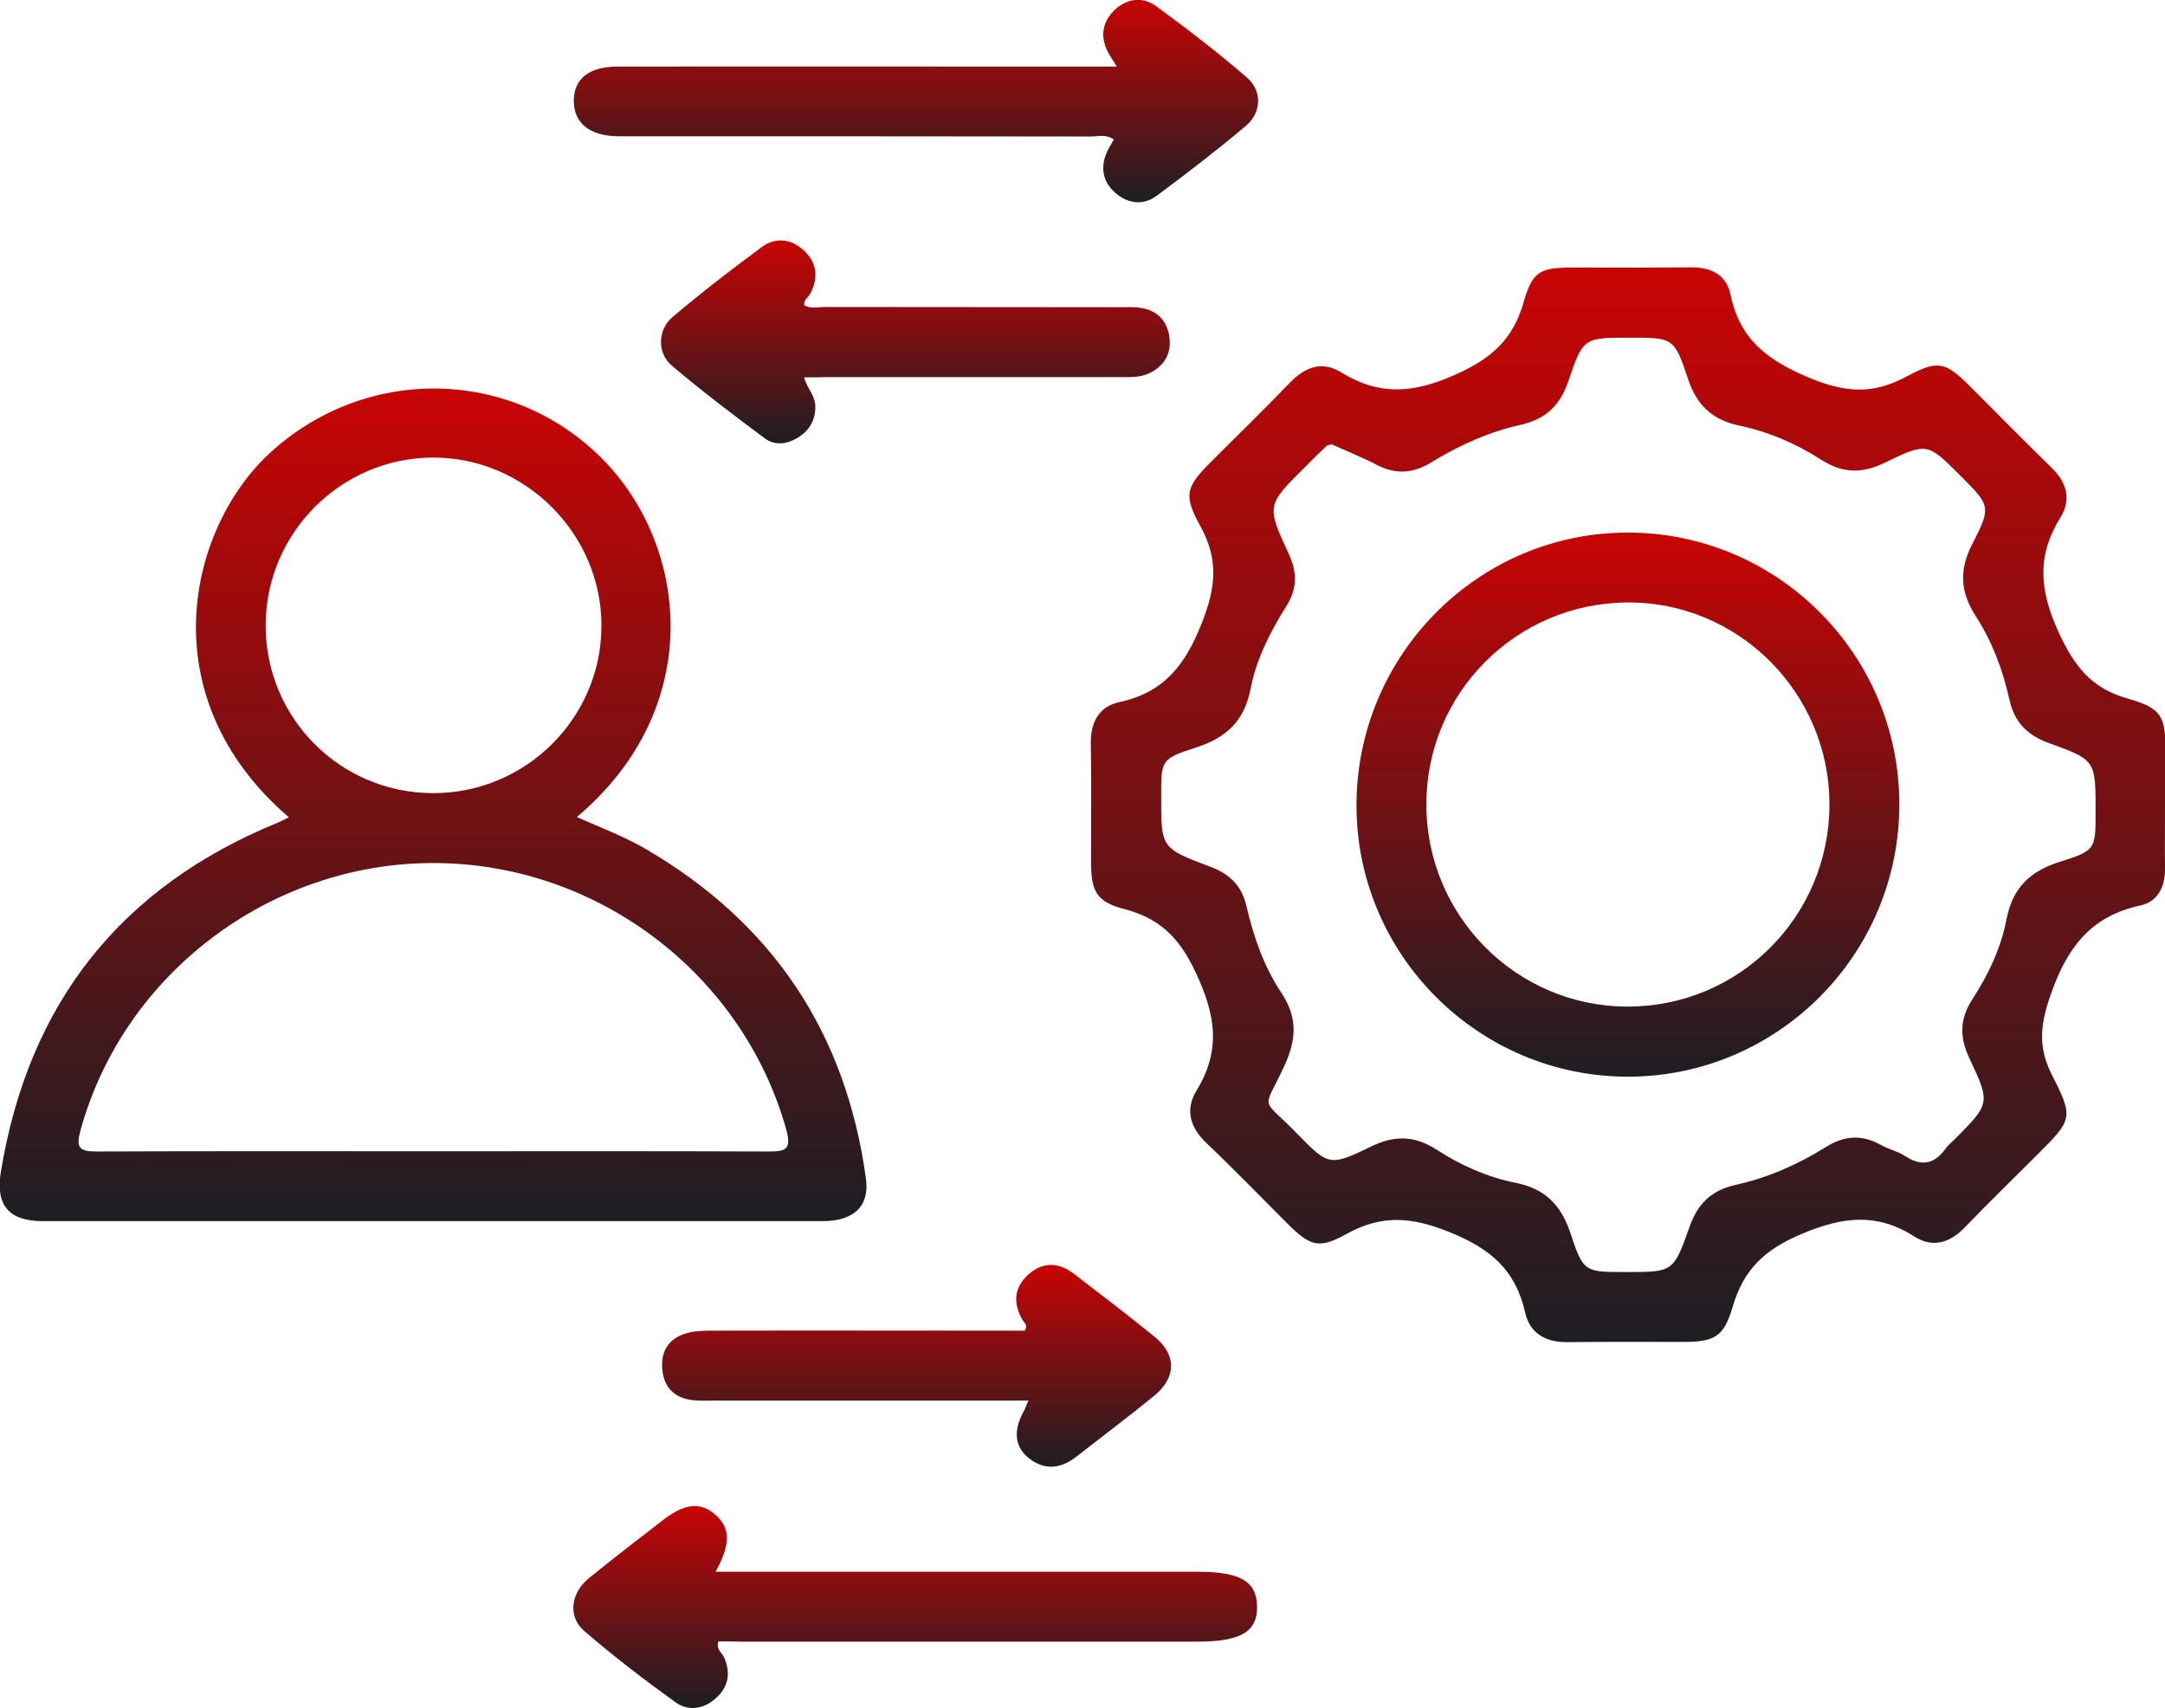
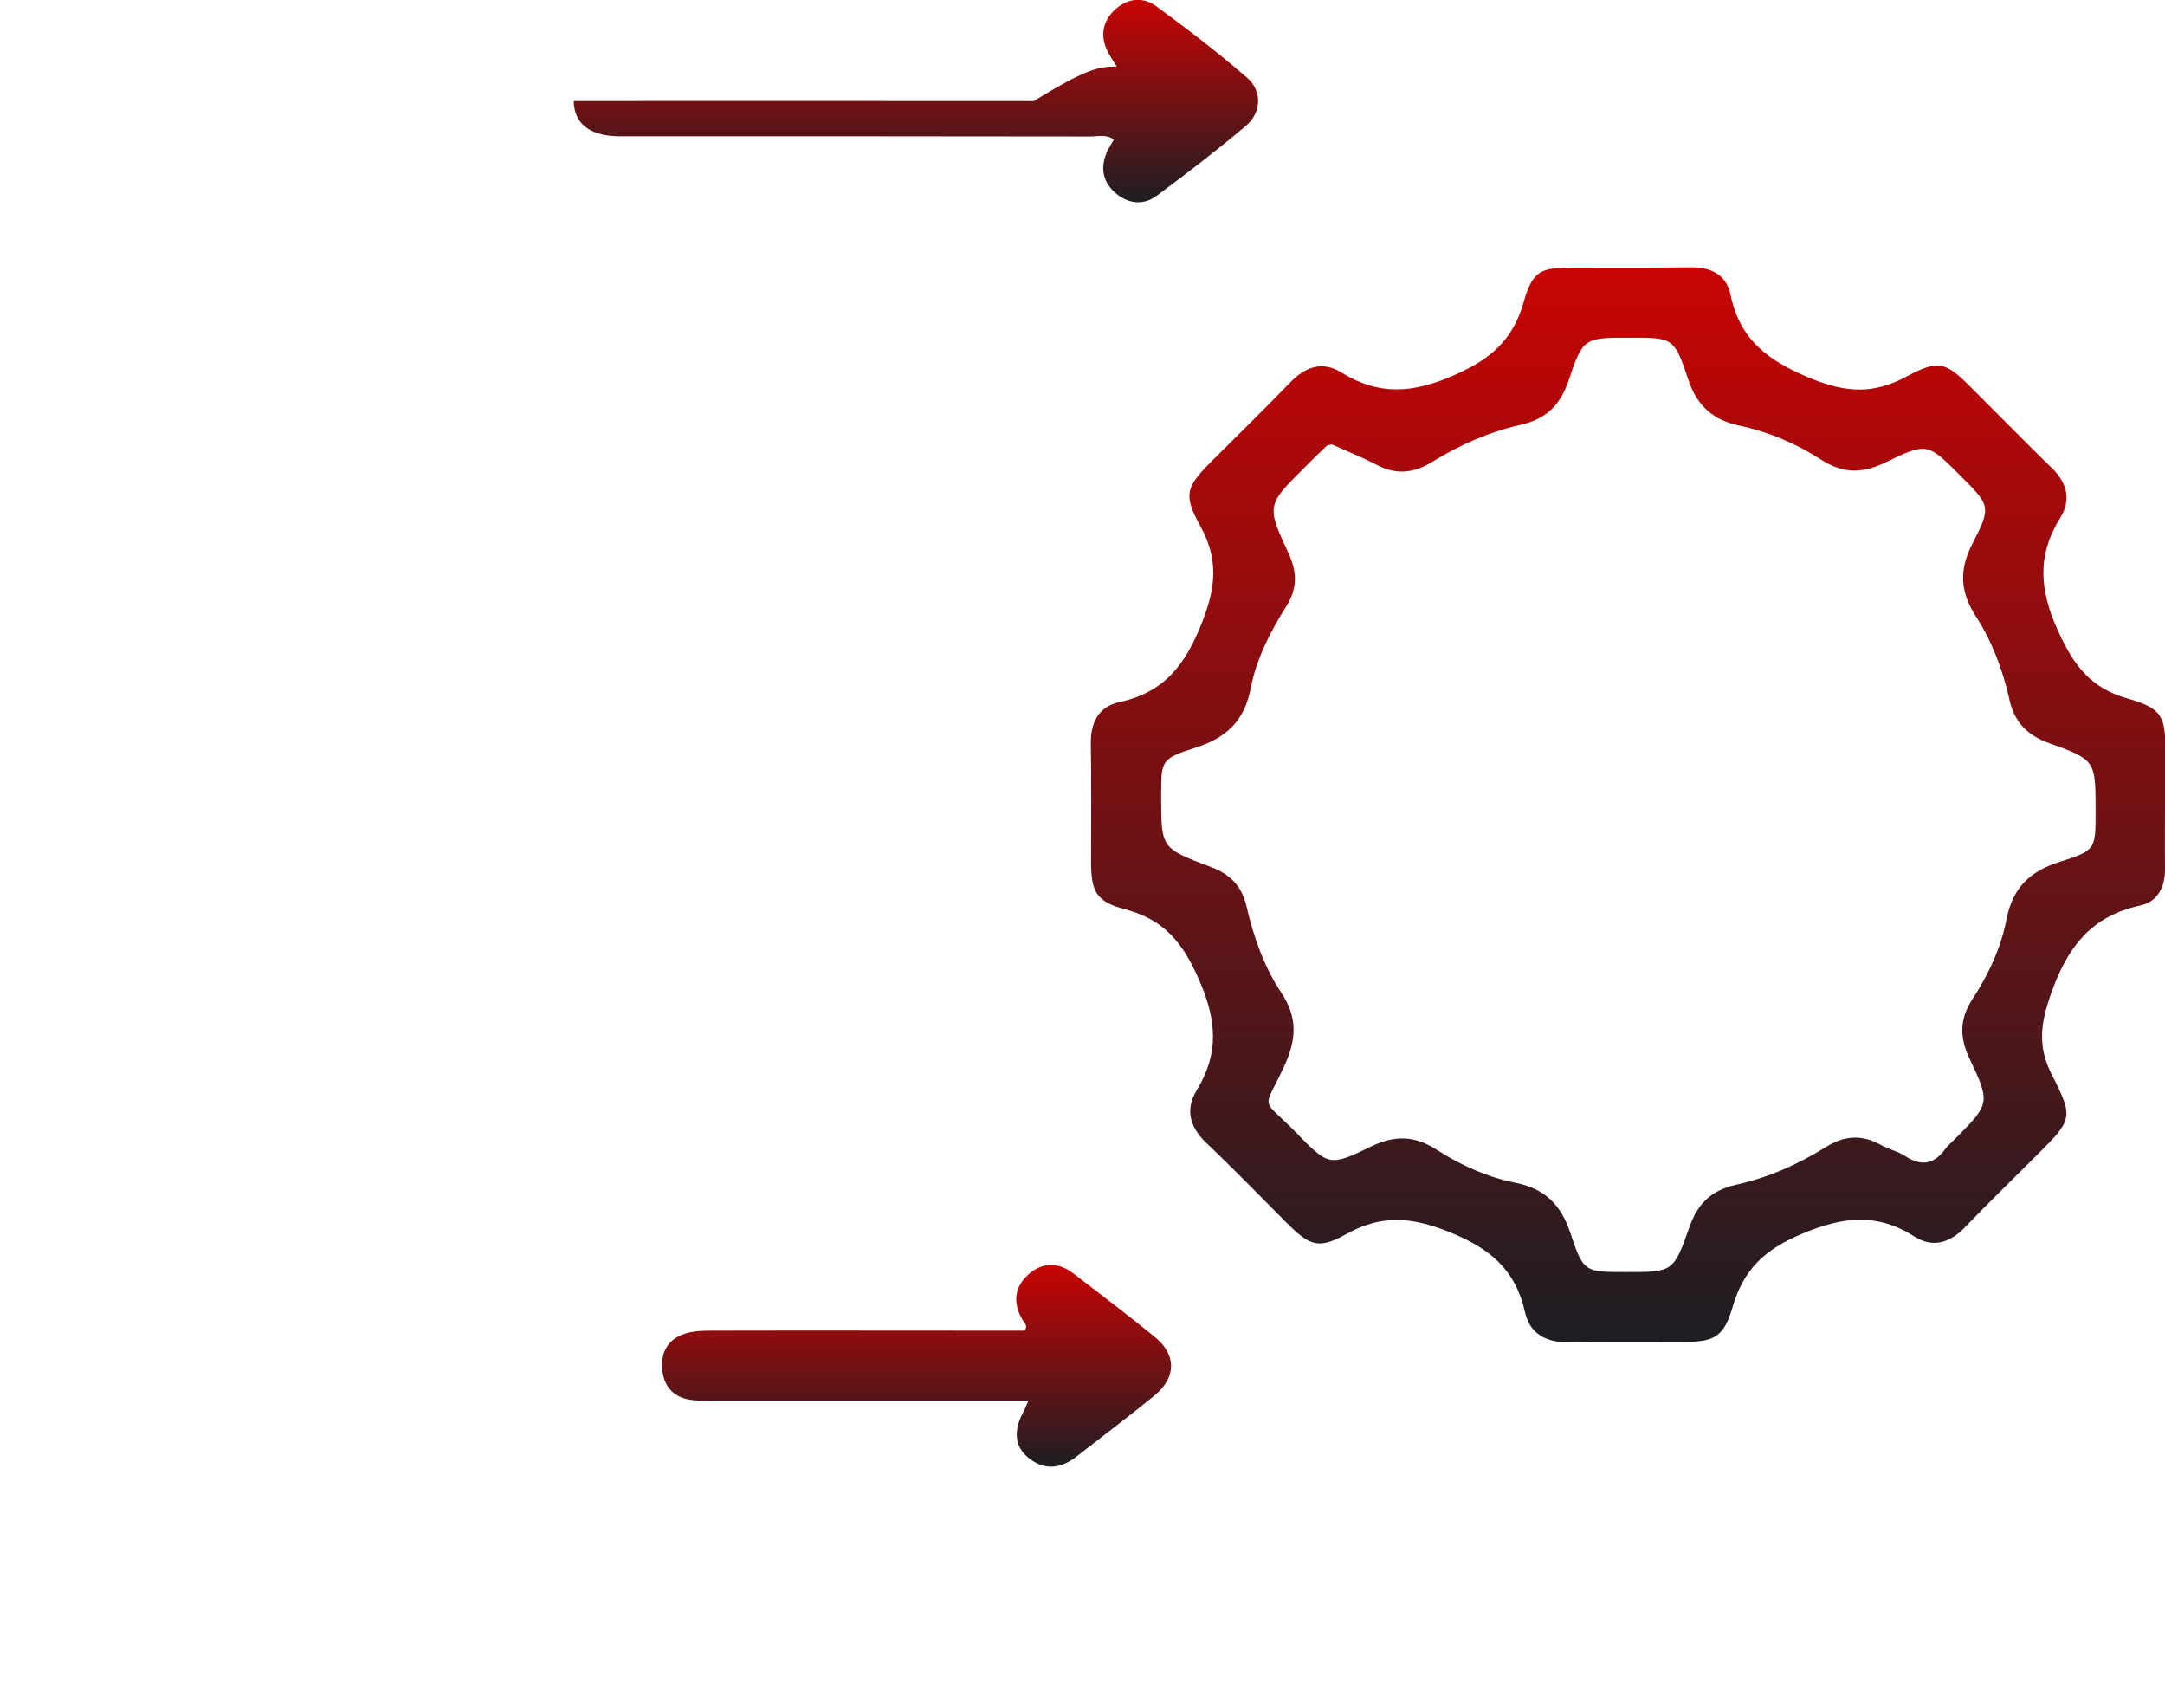
<svg xmlns="http://www.w3.org/2000/svg" version="1.1" id="Layer_1" x="0px" y="0px" viewBox="0 0 92.33 72.83" style="enable-background:new 0 0 92.33 72.83;" xml:space="preserve">
  <style type="text/css">
	.st0{fill:url(#SVGID_1_);}
	.st1{fill:url(#SVGID_00000096767547360564393490000012498836060130172554_);}
	.st2{fill:url(#SVGID_00000007428544597360493980000009911415363017738624_);}
	.st3{fill:url(#SVGID_00000030483571115174208660000012571557504940770959_);}
	.st4{fill:url(#SVGID_00000098924850370779501610000012106770973138427573_);}
	.st5{fill:url(#SVGID_00000170247848341520200860000016666428002777217425_);}
	.st6{fill:url(#SVGID_00000159467016543990236200000016342025951228869272_);}
	.st7{fill:url(#SVGID_00000094608625890467173410000017577492632945049740_);}
	.st8{fill:url(#SVGID_00000020396848314958515610000010423676319871527857_);}
	.st9{fill:url(#SVGID_00000083806327928457027100000015420148718392363151_);}
	.st10{fill:url(#SVGID_00000036251740065551297240000013922925953588097695_);}
	.st11{fill:url(#SVGID_00000145055163691721158270000002527827821955952787_);}
	.st12{fill:url(#SVGID_00000158746291307680548750000001364327643010355104_);}
	.st13{fill:url(#SVGID_00000092436743049550525340000009484179952393420425_);}
	.st14{fill:url(#SVGID_00000065752736701601338230000017617746728521256876_);}
	.st15{fill:url(#SVGID_00000137092600620083799970000002487516751635553953_);}
	.st16{fill:url(#SVGID_00000077300394331805743420000004760525080249503405_);}
	.st17{fill:url(#SVGID_00000123411996014352819220000007233366919948778174_);}
	.st18{fill:url(#SVGID_00000119099459632322920290000012955016265650306994_);}
	.st19{fill:url(#SVGID_00000011731175857936711450000000207021952492617629_);}
	.st20{fill:url(#SVGID_00000179617739164868029940000006912742068469264014_);}
	.st21{fill:url(#SVGID_00000059277556675996595840000018007401199353655997_);}
	.st22{fill:url(#SVGID_00000040549370108374502820000013171518123649374340_);}
	.st23{fill:url(#SVGID_00000137850583936780172820000011037048450351046078_);}
	.st24{fill:url(#SVGID_00000137109218166139304470000007347154478550631839_);}
	.st25{fill:url(#SVGID_00000107561714974635223450000009913162144697383097_);}
	.st26{fill:url(#SVGID_00000041297819600101378280000011973124696635316153_);}
	.st27{fill:url(#SVGID_00000010270077811607560090000011787472613374104731_);}
	.st28{fill:url(#SVGID_00000018936219875103235600000008548974232542883491_);}
	.st29{fill:url(#SVGID_00000172427005664952718530000016823389362911123885_);}
	.st30{fill:url(#SVGID_00000170999878205940403430000008991523997657660812_);}
	.st31{fill:url(#SVGID_00000137128640195137101710000000965325932750363529_);}
	.st32{fill:url(#SVGID_00000173155987604636734880000007494521097875157652_);}
	.st33{fill:url(#SVGID_00000164492779516509999560000000332872513980113595_);}
	.st34{fill:url(#SVGID_00000129184873346257011710000008376510508599605914_);}
	.st35{fill:url(#SVGID_00000107584655033772187060000017382923338432550820_);}
	.st36{fill:url(#SVGID_00000014624063013890551300000010536793505091540398_);}
	.st37{fill:url(#SVGID_00000016756480645887678800000005026993025592888496_);}
	.st38{fill:url(#SVGID_00000165916116863684487380000017238322855308564923_);}
	.st39{fill:url(#SVGID_00000075844816115790702820000000490168890117870014_);}
	.st40{fill:url(#SVGID_00000122716190932295854510000011371114010899454392_);}
	.st41{fill:url(#SVGID_00000147918275864178230620000015169659128904144262_);}
	.st42{fill:url(#SVGID_00000101813900720148918840000000086297261088114871_);}
	.st43{fill:url(#SVGID_00000028297597551536760300000002786024911974074808_);}
	.st44{fill:url(#SVGID_00000021820793444290309550000009667808570577291156_);}
	.st45{fill:url(#SVGID_00000031169965224377129920000014462981449879012526_);}
	.st46{fill:url(#SVGID_00000178168279916144351440000010250498640837841036_);}
	.st47{fill:url(#SVGID_00000176735981283533858380000007186030331878768816_);}
	.st48{fill:url(#SVGID_00000060715360121396532540000007225645363011159174_);}
	.st49{fill:url(#SVGID_00000056395160034746222980000014803372472464270742_);}
	.st50{fill:url(#SVGID_00000023970846403810691960000011567817097392798652_);}
	.st51{fill:url(#SVGID_00000071538054666523936070000004287534687512948645_);}
	.st52{fill:url(#SVGID_00000044862282912991146390000017549573462860192927_);}
	.st53{fill:url(#SVGID_00000021807895149580608690000012948246773805769908_);}
	.st54{fill:url(#SVGID_00000166663411732941595300000012916034975543965357_);}
	.st55{fill:url(#SVGID_00000126319646405776911450000008485977233144710539_);}
	.st56{fill:url(#SVGID_00000101100790942871881430000015464669160833702019_);}
	.st57{fill:url(#SVGID_00000139992585627380584720000004664371338479517839_);}
	.st58{fill:url(#SVGID_00000068648392567608591850000004716218350452131205_);}
	.st59{fill:url(#SVGID_00000031892357558437295010000010342901792915213467_);}
	.st60{fill:url(#SVGID_00000047750072141914322850000002657448564428838550_);}
	.st61{fill:url(#SVGID_00000036965511049894254190000011295374280063635842_);}
	.st62{fill:url(#SVGID_00000155125788084534600900000000157652896582118582_);}
	.st63{fill:url(#SVGID_00000070797048080367821570000011682575072097794749_);}
	.st64{fill:url(#SVGID_00000116948905798870679570000009406250346507079299_);}
	.st65{fill:url(#SVGID_00000105417009237122386140000006600861686726629822_);}
	.st66{fill:url(#SVGID_00000126288460621600249250000015996130772212668802_);}
	.st67{fill:url(#SVGID_00000090982175997478938610000017161202810239654587_);}
	.st68{fill:url(#SVGID_00000163755482345562276480000007584416758649957539_);}
	.st69{fill:url(#SVGID_00000000184611373489157740000010524666427512869807_);}
	.st70{fill:url(#SVGID_00000036223765750268326900000011592797566909852032_);}
	.st71{fill:url(#SVGID_00000000902011694184780030000012804513842506779838_);}
	.st72{fill:url(#SVGID_00000001664316782706126230000014166684311793362615_);}
	.st73{fill:url(#SVGID_00000168825004876658044680000011100674141474863520_);}
	.st74{fill:url(#SVGID_00000138566432393657117880000002607804730267561865_);}
	.st75{fill:url(#SVGID_00000157285291654349929080000015076817666423244469_);}
	.st76{fill:url(#SVGID_00000046341220129935642720000017924288268350218127_);}
	.st77{fill:url(#SVGID_00000027575788671003215580000010683933186339384988_);}
	.st78{fill:url(#SVGID_00000056404501630520725080000000802558420114329996_);}
	.st79{fill:url(#SVGID_00000143587068695794241260000007681401660444159378_);}
	.st80{fill:url(#SVGID_00000055709040936829405740000013662505941734148286_);}
	.st81{fill:url(#SVGID_00000000215838039085410850000011475023329426088594_);}
	.st82{fill:url(#SVGID_00000110472155465580138700000013666164648453220277_);}
	.st83{fill:url(#SVGID_00000049910836735925062000000016369835962602117258_);}
	.st84{fill:url(#SVGID_00000021096500906079408180000014475536374870730908_);}
	.st85{fill:url(#SVGID_00000005972826145544430160000003104299007297776053_);}
	.st86{fill:url(#SVGID_00000164507708576078165250000006850362796052983717_);}
	.st87{fill:url(#SVGID_00000168801985045182556400000010413970246026698674_);}
	.st88{fill:url(#SVGID_00000153704984872533056840000013127234507191639986_);}
	.st89{fill:url(#SVGID_00000168819699296890869370000014134109191041246119_);}
	.st90{fill:url(#SVGID_00000005952047360600016610000004119024321875402429_);}
	.st91{fill:url(#SVGID_00000021824909687614478720000017140587601890560181_);}
	.st92{fill:url(#SVGID_00000062892186236634694790000008985352105919670163_);}
	.st93{fill:url(#SVGID_00000137830154494181980080000010932625788114014593_);}
	.st94{fill:url(#SVGID_00000073683485095178947590000011838061196539015850_);}
	.st95{fill:url(#SVGID_00000016046488173982091170000005710901921927267721_);}
	.st96{fill:url(#SVGID_00000116234533948007892230000003328728156943789748_);}
	.st97{fill:url(#SVGID_00000124879986855118554590000012150074812685612697_);}
	.st98{fill:url(#SVGID_00000012449900934561178460000004475209712667714702_);}
	.st99{fill:url(#SVGID_00000098908542902114169160000004588551429807067290_);}
	.st100{fill:url(#SVGID_00000173872495140457797960000000825955346047179949_);}
	.st101{fill:url(#SVGID_00000096762760516197695310000006230628063569034889_);}
	.st102{fill:url(#SVGID_00000078729828975221442660000004616738079469847230_);}
	.st103{fill:url(#SVGID_00000030468575097873278730000016714363777069508768_);}
	.st104{fill:url(#SVGID_00000075125866025748194670000008881664985487177120_);}
	.st105{fill:url(#SVGID_00000109735306763778906190000008332493117709975937_);}
	.st106{fill:url(#SVGID_00000129896311387009270980000010743492558732940707_);}
	.st107{fill:url(#SVGID_00000085935151996560715740000013994781036823916207_);}
	.st108{fill:url(#SVGID_00000047754046556334247960000009473596678676511108_);}
	.st109{fill:url(#SVGID_00000148630318521439046630000016130022630303691142_);}
	.st110{fill:url(#SVGID_00000053537855843649936850000005905464750676260519_);}
	.st111{fill:url(#SVGID_00000171684950072407977430000005407267694295092121_);}
	.st112{fill:url(#SVGID_00000093869184965160961320000017982342368202893721_);}
	.st113{fill:url(#SVGID_00000103971418693610092890000009979616665491696543_);}
	.st114{fill:url(#SVGID_00000017504836137157899700000010630461874008543134_);}
	.st115{fill:url(#SVGID_00000074423632024161987750000010068803964445752483_);}
	.st116{fill:url(#SVGID_00000072246188760853888190000013910660668381798054_);}
	.st117{fill:url(#SVGID_00000036209637316934567910000005148418620960859553_);}
	.st118{fill:url(#SVGID_00000062872047124276989330000010939436666340534698_);}
	.st119{fill:url(#SVGID_00000156556932025599909610000002698854485580874628_);}
	.st120{fill:url(#SVGID_00000062190576147301857140000004530574282470133673_);}
	.st121{fill:url(#SVGID_00000127044413069020332310000017941273738562979717_);}
	.st122{fill:url(#SVGID_00000111895319310292697380000004806833292599538845_);}
	.st123{fill:url(#SVGID_00000110469296713268054880000002190836382602483864_);}
	.st124{fill:url(#SVGID_00000076603497126249385520000005308747035767980472_);}
	.st125{fill:url(#SVGID_00000093139054910895041860000006952784425442358690_);}
	.st126{fill:url(#SVGID_00000142862603357427322340000006881891798159737489_);}
	.st127{fill:url(#SVGID_00000031907813648111031170000014151080584615229883_);}
	.st128{fill:url(#SVGID_00000157298465191232709000000018278139328786438286_);}
	.st129{fill:url(#SVGID_00000138552902661183743970000002081658671531665040_);}
	.st130{fill:url(#SVGID_00000103264425286211640600000017192761366394615219_);}
	.st131{fill:url(#SVGID_00000067207413317546540450000016422242050642583737_);}
	.st132{fill:url(#SVGID_00000010300699322227319700000000954301134861625989_);}
	.st133{fill:url(#SVGID_00000097485329686663050470000013443748539298512557_);}
	.st134{fill:url(#SVGID_00000021817491481921771740000010045815969005037245_);}
	.st135{fill:url(#SVGID_00000080904554024986780510000005291990312568162180_);}
	.st136{fill:url(#SVGID_00000143583796630270616980000001276701039468338100_);}
	.st137{fill:url(#SVGID_00000089537763151311593920000000389385010855169181_);}
	.st138{fill:url(#SVGID_00000079480835128651444000000003245724102536643466_);}
	.st139{fill:url(#SVGID_00000065072346296865718400000007480926545987285674_);}
	.st140{fill:url(#SVGID_00000047043348314365533840000007440532768235086773_);}
	.st141{fill:url(#SVGID_00000169547071450496326760000010449725365360619657_);}
	.st142{fill:url(#SVGID_00000084504117407680261420000009657518251957768347_);}
	.st143{fill:url(#SVGID_00000038391703167091439930000010338055563547368117_);}
	.st144{fill:url(#SVGID_00000142156343547559069390000014066953414157656750_);}
	.st145{fill:url(#SVGID_00000070807856506792039890000000412863878213461417_);}
</style>
  <g>
    <linearGradient id="SVGID_1_" gradientUnits="userSpaceOnUse" x1="69.423" y1="11.416" x2="69.423" y2="57.226">
      <stop offset="0" style="stop-color:#C80404" />
      <stop offset="1" style="stop-color:#1D1E23" />
    </linearGradient>
    <path class="st0" d="M92.33,34.34c0,0.9-0.01,1.8,0,2.7c0.01,0.77-0.31,1.41-1.05,1.57c-2.09,0.45-3.1,1.76-3.8,3.73   c-0.46,1.3-0.6,2.28,0.04,3.52c0.93,1.81,0.84,1.9-0.62,3.36c-1.03,1.03-2.08,2.05-3.09,3.1c-0.64,0.67-1.37,0.91-2.16,0.41   c-1.6-1.02-3.04-0.86-4.8-0.12c-1.6,0.67-2.49,1.52-2.96,3.12c-0.38,1.29-0.78,1.49-2.11,1.49c-1.64,0-3.29-0.01-4.93,0.01   c-0.93,0.01-1.61-0.37-1.81-1.27c-0.41-1.82-1.48-2.72-3.24-3.43c-1.62-0.65-2.89-0.74-4.38,0.09c-1.19,0.66-1.55,0.51-2.53-0.46   c-1.14-1.14-2.26-2.3-3.43-3.41c-0.71-0.67-0.93-1.43-0.43-2.25c0.96-1.57,0.87-2.97,0.11-4.71c-0.7-1.61-1.5-2.58-3.17-3.02   c-1.23-0.32-1.44-0.77-1.44-2.05c0-1.68,0.02-3.35-0.01-5.03c-0.01-0.9,0.35-1.56,1.21-1.75c1.91-0.41,2.82-1.58,3.53-3.39   c0.6-1.52,0.71-2.7-0.07-4.12c-0.75-1.35-0.6-1.68,0.49-2.77c1.12-1.12,2.25-2.22,3.35-3.36c0.64-0.66,1.36-0.92,2.17-0.42   c1.6,0.99,3.04,0.9,4.81,0.12c1.58-0.69,2.51-1.51,2.97-3.12c0.38-1.33,0.71-1.47,2.11-1.47c1.68,0,3.35,0.01,5.03-0.01   c0.86-0.01,1.51,0.33,1.68,1.16c0.4,1.96,1.65,2.85,3.46,3.59c1.51,0.61,2.66,0.65,4.04-0.09c1.39-0.75,1.68-0.62,2.77,0.47   c1.14,1.14,2.27,2.29,3.43,3.42c0.64,0.62,0.84,1.35,0.38,2.1c-1.02,1.63-0.91,3.1-0.1,4.88c0.68,1.48,1.4,2.42,2.97,2.86   c1.47,0.42,1.6,0.76,1.6,2.3C92.33,32.85,92.33,33.59,92.33,34.34z M56.8,18.95c-0.07,0.02-0.18,0.02-0.23,0.07   c-0.32,0.3-0.63,0.6-0.93,0.91c-1.61,1.6-1.64,1.62-0.69,3.66c0.38,0.82,0.38,1.52-0.1,2.27c-0.68,1.08-1.27,2.24-1.51,3.48   c-0.27,1.41-1.04,2.12-2.35,2.54c-1.5,0.48-1.47,0.55-1.47,2.1c0,2.17-0.01,2.19,2.1,2.98c0.83,0.31,1.34,0.81,1.54,1.69   c0.3,1.3,0.75,2.58,1.49,3.69c0.7,1.06,0.64,1.99,0.12,3.12c-0.92,1.98-1.02,1.27,0.51,2.84c1.38,1.42,1.42,1.45,3.21,0.58   c1-0.48,1.85-0.46,2.79,0.15c1.02,0.66,2.14,1.16,3.33,1.4c1.28,0.25,1.97,0.95,2.37,2.17c0.55,1.66,0.61,1.64,2.38,1.64   c1.97,0,2.01,0.01,2.68-1.89c0.35-1.01,0.92-1.59,1.99-1.83c1.37-0.3,2.65-0.87,3.84-1.61c0.79-0.5,1.55-0.54,2.36-0.08   c0.32,0.18,0.71,0.26,1.01,0.46c0.7,0.46,1.25,0.36,1.73-0.31c0.11-0.15,0.26-0.27,0.39-0.4c1.5-1.51,1.54-1.53,0.63-3.45   c-0.43-0.91-0.42-1.68,0.13-2.53c0.68-1.04,1.22-2.19,1.45-3.4c0.27-1.37,1.02-2.06,2.3-2.46c1.53-0.48,1.5-0.55,1.5-2.17   c0-2.12,0.01-2.17-1.98-2.88c-0.95-0.34-1.49-0.91-1.7-1.88c-0.28-1.25-0.73-2.45-1.42-3.52c-0.68-1.05-0.73-1.99-0.15-3.11   c0.82-1.59,0.75-1.63-0.53-2.91c-1.38-1.38-1.4-1.42-3.21-0.54c-0.97,0.47-1.79,0.46-2.7-0.12c-1.07-0.69-2.25-1.2-3.5-1.46   c-1.15-0.25-1.81-0.85-2.19-1.99c-0.59-1.78-0.65-1.76-2.48-1.76c-1.94,0-2-0.02-2.62,1.84c-0.36,1.06-0.98,1.64-2.06,1.88   c-1.34,0.3-2.59,0.86-3.76,1.58c-0.8,0.49-1.54,0.55-2.36,0.12C58.08,19.49,57.44,19.24,56.8,18.95z" />
    <linearGradient id="SVGID_00000069360731768017129640000012819316654987194254_" gradientUnits="userSpaceOnUse" x1="18.48" y1="16.56" x2="18.48" y2="52.07">
      <stop offset="0" style="stop-color:#C80404" />
      <stop offset="1" style="stop-color:#1D1E23" />
    </linearGradient>
-     <path style="fill:url(#SVGID_00000069360731768017129640000012819316654987194254_);" d="M12.32,34.85   c-6.01-5.16-4.28-12.39-0.76-15.58c4.08-3.7,10.25-3.6,14.12,0.29c3.67,3.69,4.47,10.6-1.08,15.28c1,0.44,2,0.82,2.92,1.35   c5.43,3.16,8.56,7.85,9.41,14.07c0.16,1.17-0.51,1.81-1.86,1.81c-7.6,0-15.2,0-22.81,0c-3.48,0-6.95,0-10.43,0   c-1.46,0-2.03-0.68-1.79-2.12c1.18-7.17,5.11-12.15,11.85-14.89C12.04,34.99,12.17,34.92,12.32,34.85z M18.52,49.09   c4.74,0,9.48-0.01,14.23,0.01c0.75,0,1.02-0.06,0.78-0.94c-1.86-6.65-8.09-11.37-15.07-11.36c-6.98,0.01-13.21,4.76-15.03,11.41   c-0.19,0.71-0.07,0.89,0.68,0.89C8.91,49.08,13.71,49.09,18.52,49.09z M18.48,33.82c3.95,0,7.17-3.21,7.17-7.14   c0-3.92-3.25-7.17-7.17-7.17c-3.93,0-7.15,3.22-7.15,7.16C11.33,30.63,14.52,33.82,18.48,33.82z" />
    <linearGradient id="SVGID_00000114042509634749350120000011846301762497667004_" gradientUnits="userSpaceOnUse" x1="39.033" y1="64.218" x2="39.033" y2="72.829">
      <stop offset="0" style="stop-color:#C80404" />
      <stop offset="1" style="stop-color:#1D1E23" />
    </linearGradient>
-     <path style="fill:url(#SVGID_00000114042509634749350120000011846301762497667004_);" d="M30.63,69.99   c-0.09,0.36,0.15,0.47,0.24,0.66c0.31,0.68,0.2,1.29-0.35,1.77c-0.51,0.46-1.17,0.56-1.72,0.16c-1.33-0.96-2.64-1.96-3.88-3.03   c-0.71-0.61-0.59-1.62,0.2-2.26c1.03-0.84,2.09-1.65,3.15-2.47c0.93-0.72,1.61-0.79,2.25-0.22c0.63,0.56,0.65,1.22,0,2.42   c0.42,0,0.77,0,1.12,0c6.48,0,12.96,0,19.44,0c1.81,0,2.51,0.41,2.53,1.47c0.02,1.09-0.69,1.51-2.56,1.51c-6.48,0-12.96,0-19.44,0   C31.27,69.99,30.94,69.99,30.63,69.99z" />
    <linearGradient id="SVGID_00000145060382732350582120000011008623338342504603_" gradientUnits="userSpaceOnUse" x1="39.075" y1="0" x2="39.075" y2="8.632">
      <stop offset="0" style="stop-color:#C80404" />
      <stop offset="1" style="stop-color:#1D1E23" />
    </linearGradient>
-     <path style="fill:url(#SVGID_00000145060382732350582120000011008623338342504603_);" d="M47.63,2.84c-0.19-0.3-0.29-0.45-0.37-0.6   c-0.34-0.65-0.27-1.27,0.25-1.79c0.53-0.52,1.21-0.61,1.79-0.19c1.33,0.97,2.63,1.97,3.87,3.04c0.66,0.56,0.64,1.49-0.03,2.06   c-1.23,1.04-2.51,2.02-3.8,2.98c-0.59,0.44-1.25,0.35-1.79-0.13c-0.55-0.49-0.63-1.11-0.32-1.78c0.08-0.16,0.18-0.31,0.27-0.48   c-0.33-0.24-0.68-0.13-1-0.13c-6.48-0.01-12.96-0.01-19.44-0.01c-0.25,0-0.5,0-0.74,0c-1.19-0.03-1.84-0.56-1.85-1.5   c0-0.94,0.64-1.47,1.85-1.47c6.54-0.01,13.08,0,19.62,0C46.46,2.84,46.95,2.84,47.63,2.84z" />
+     <path style="fill:url(#SVGID_00000145060382732350582120000011008623338342504603_);" d="M47.63,2.84c-0.19-0.3-0.29-0.45-0.37-0.6   c-0.34-0.65-0.27-1.27,0.25-1.79c0.53-0.52,1.21-0.61,1.79-0.19c1.33,0.97,2.63,1.97,3.87,3.04c0.66,0.56,0.64,1.49-0.03,2.06   c-1.23,1.04-2.51,2.02-3.8,2.98c-0.59,0.44-1.25,0.35-1.79-0.13c-0.55-0.49-0.63-1.11-0.32-1.78c0.08-0.16,0.18-0.31,0.27-0.48   c-0.33-0.24-0.68-0.13-1-0.13c-6.48-0.01-12.96-0.01-19.44-0.01c-0.25,0-0.5,0-0.74,0c-1.19-0.03-1.84-0.56-1.85-1.5   c6.54-0.01,13.08,0,19.62,0C46.46,2.84,46.95,2.84,47.63,2.84z" />
    <linearGradient id="SVGID_00000132076561139237063410000008794414689468904116_" gradientUnits="userSpaceOnUse" x1="39.07" y1="53.938" x2="39.07" y2="62.541">
      <stop offset="0" style="stop-color:#C80404" />
      <stop offset="1" style="stop-color:#1D1E23" />
    </linearGradient>
    <path style="fill:url(#SVGID_00000132076561139237063410000008794414689468904116_);" d="M43.86,59.72c-4.54,0-8.98,0-13.41,0   c-0.31,0-0.62,0.02-0.93-0.02c-0.74-0.09-1.19-0.52-1.27-1.26c-0.09-0.77,0.23-1.35,0.99-1.58c0.35-0.11,0.73-0.12,1.1-0.12   c4.13-0.01,8.25,0,12.38,0c0.34,0,0.68,0,0.98,0c0.15-0.23-0.01-0.32-0.08-0.44c-0.42-0.7-0.39-1.38,0.22-1.94   c0.61-0.56,1.3-0.55,1.95-0.05c1.16,0.89,2.32,1.77,3.45,2.69c0.94,0.77,0.94,1.73-0.02,2.52c-1.08,0.88-2.2,1.72-3.3,2.58   c-0.66,0.52-1.35,0.62-2.04,0.08c-0.63-0.5-0.68-1.21-0.18-2.08C43.73,60.02,43.76,59.94,43.86,59.72z" />
    <linearGradient id="SVGID_00000047018767327019633800000017196720023810356152_" gradientUnits="userSpaceOnUse" x1="39.03" y1="10.267" x2="39.03" y2="18.901">
      <stop offset="0" style="stop-color:#C80404" />
      <stop offset="1" style="stop-color:#1D1E23" />
    </linearGradient>
-     <path style="fill:url(#SVGID_00000047018767327019633800000017196720023810356152_);" d="M34.29,16.09   c0.14,0.48,0.46,0.77,0.48,1.19c0.02,0.57-0.21,1.03-0.68,1.34c-0.48,0.32-1.03,0.41-1.49,0.06c-1.34-1-2.68-2.01-3.95-3.09   c-0.63-0.53-0.61-1.53,0.03-2.07c1.23-1.04,2.51-2.03,3.8-2.98c0.58-0.43,1.25-0.37,1.79,0.13c0.57,0.52,0.65,1.17,0.28,1.86   c-0.08,0.16-0.29,0.25-0.25,0.49c0.28,0.16,0.59,0.07,0.88,0.07c4.18,0.01,8.37,0,12.55,0.01c0.31,0,0.62-0.02,0.93,0.03   c0.69,0.11,1.11,0.54,1.21,1.23c0.1,0.73-0.22,1.26-0.89,1.57c-0.38,0.17-0.79,0.15-1.19,0.15c-4.15,0-8.31,0-12.46,0   C35,16.09,34.67,16.09,34.29,16.09z" />
    <linearGradient id="SVGID_00000039095873780963118940000003236743575956591747_" gradientUnits="userSpaceOnUse" x1="69.426" y1="22.704" x2="69.426" y2="45.906">
      <stop offset="0" style="stop-color:#C80404" />
      <stop offset="1" style="stop-color:#1D1E23" />
    </linearGradient>
-     <path style="fill:url(#SVGID_00000039095873780963118940000003236743575956591747_);" d="M81,34.27   c0.02,6.41-5.17,11.63-11.56,11.64c-6.36,0.01-11.56-5.16-11.59-11.51c-0.03-6.45,5.2-11.72,11.61-11.69   C75.82,22.73,80.99,27.91,81,34.27z M78.02,34.32c0.01-4.77-3.88-8.67-8.63-8.63c-4.74,0.03-8.56,3.87-8.56,8.6   c-0.01,4.74,3.82,8.61,8.54,8.63C74.14,42.95,78.01,39.1,78.02,34.32z" />
  </g>
</svg>